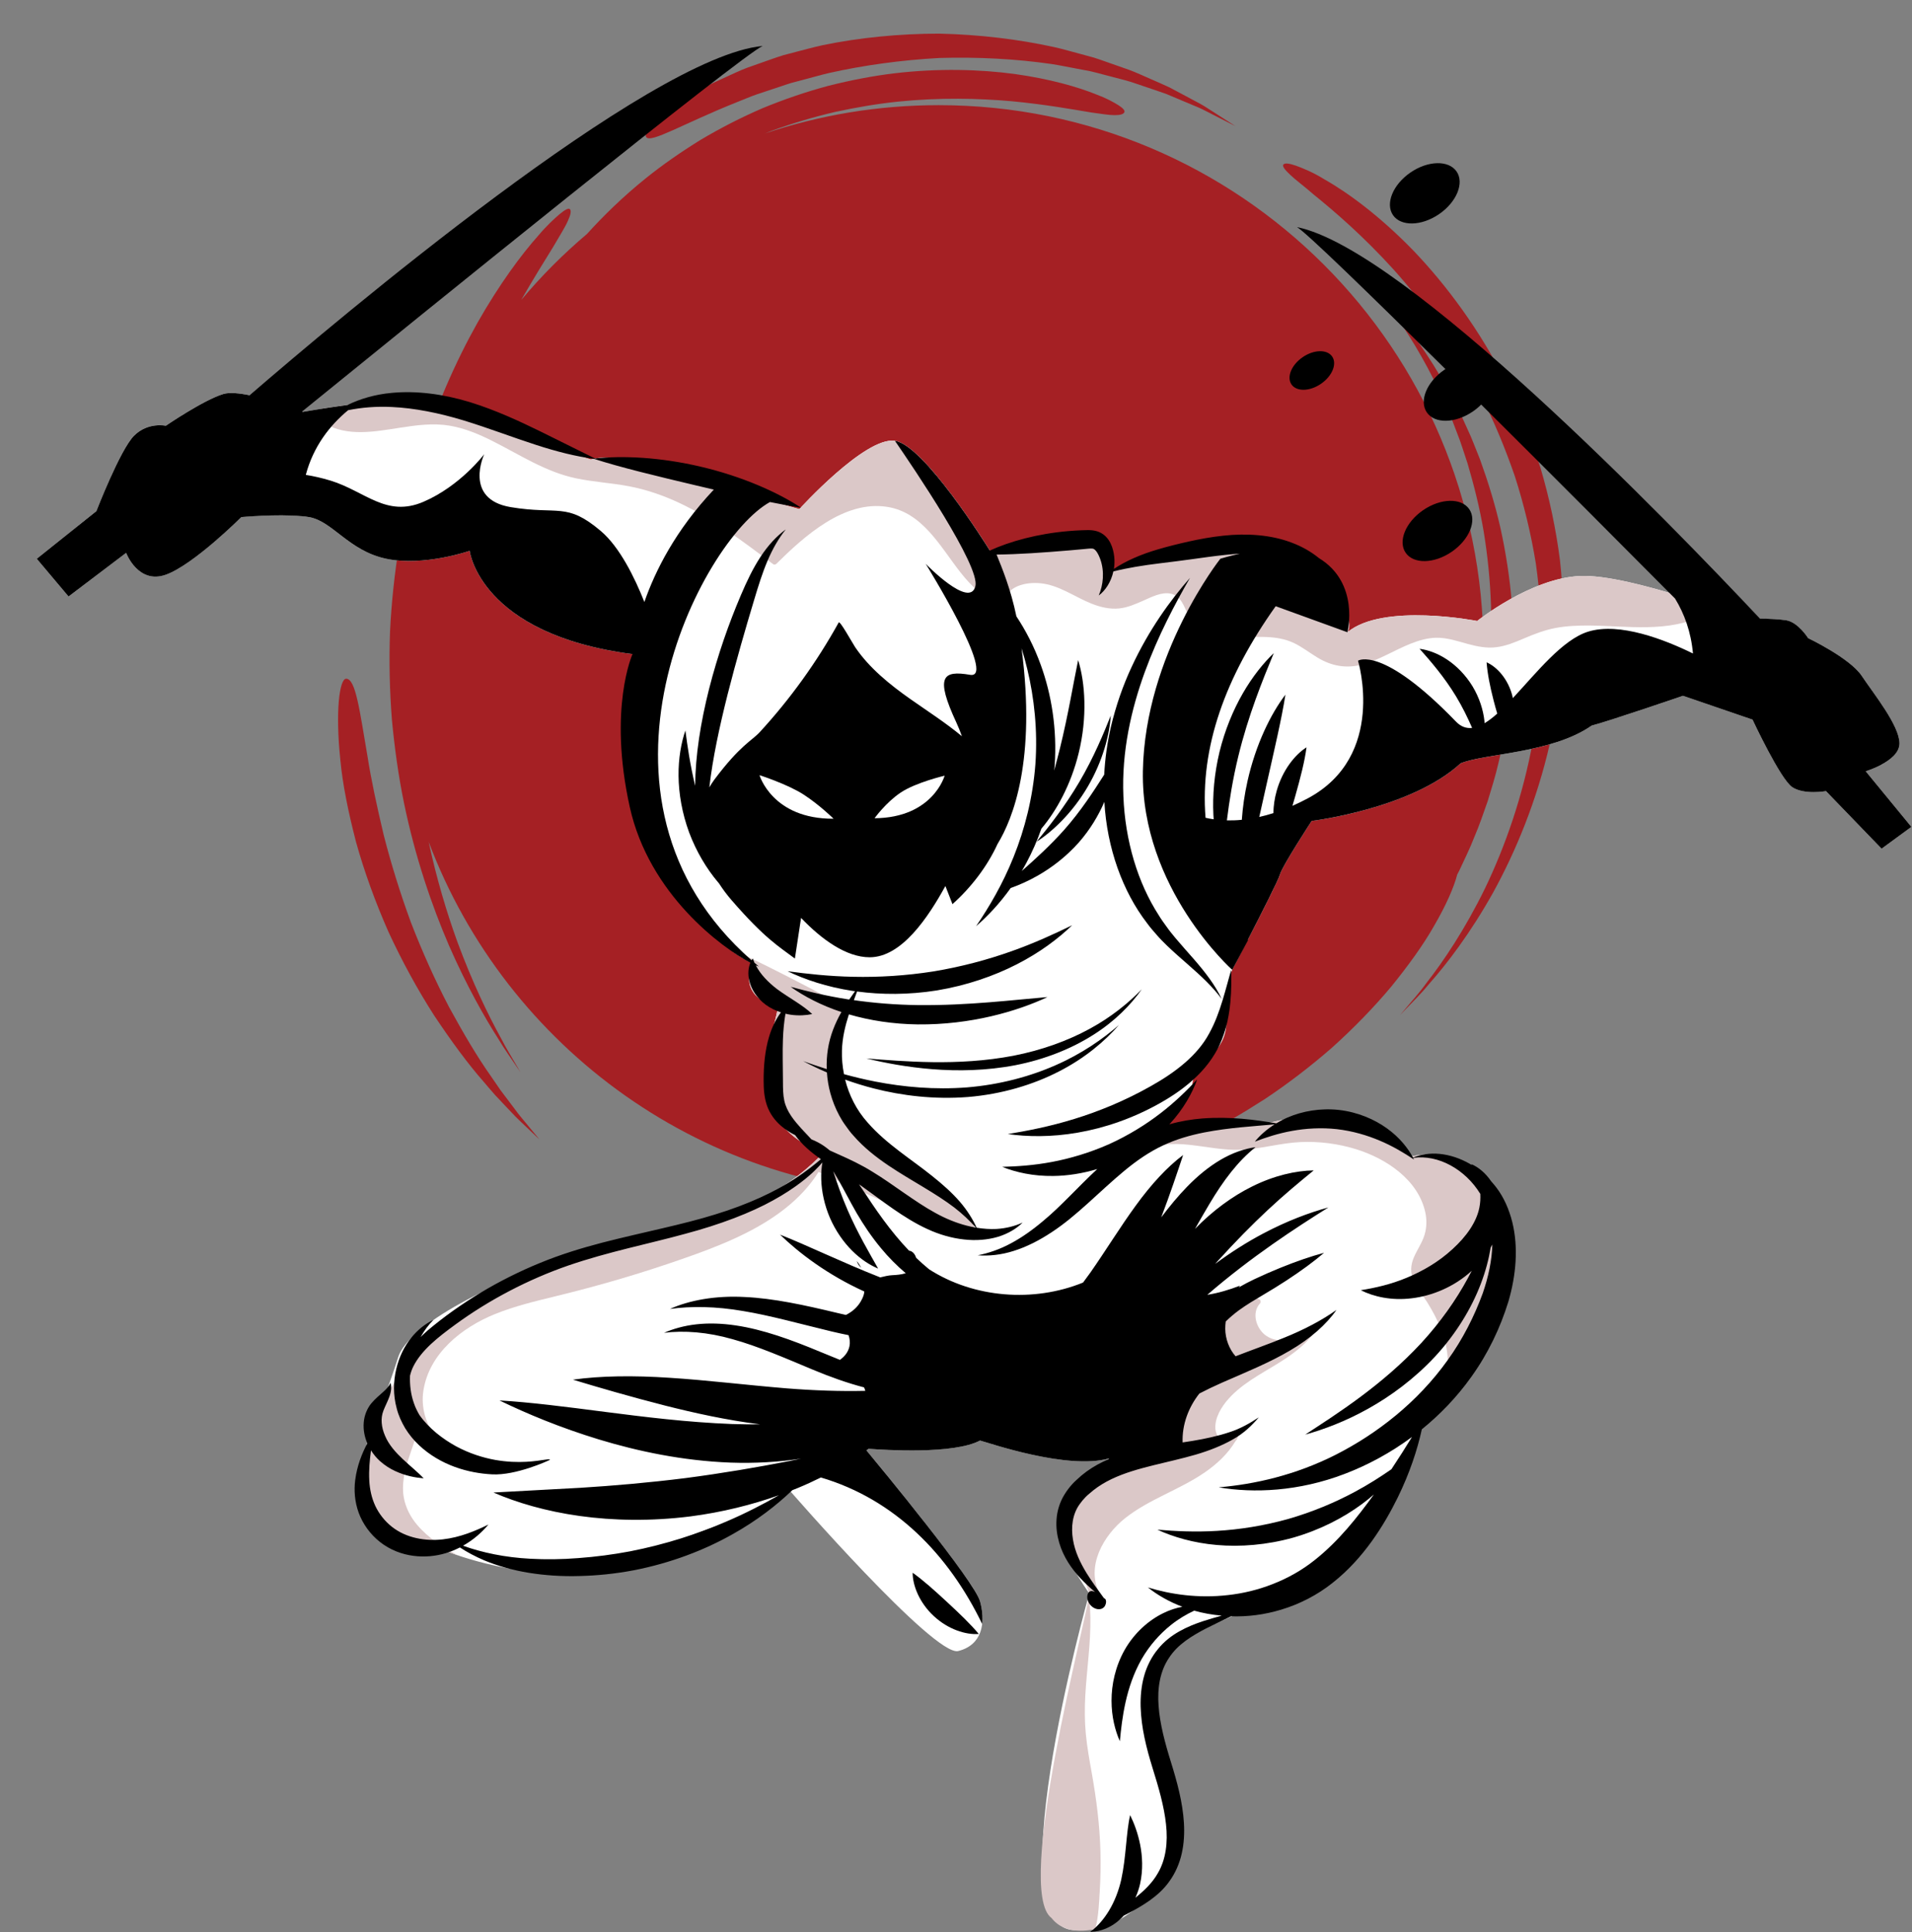
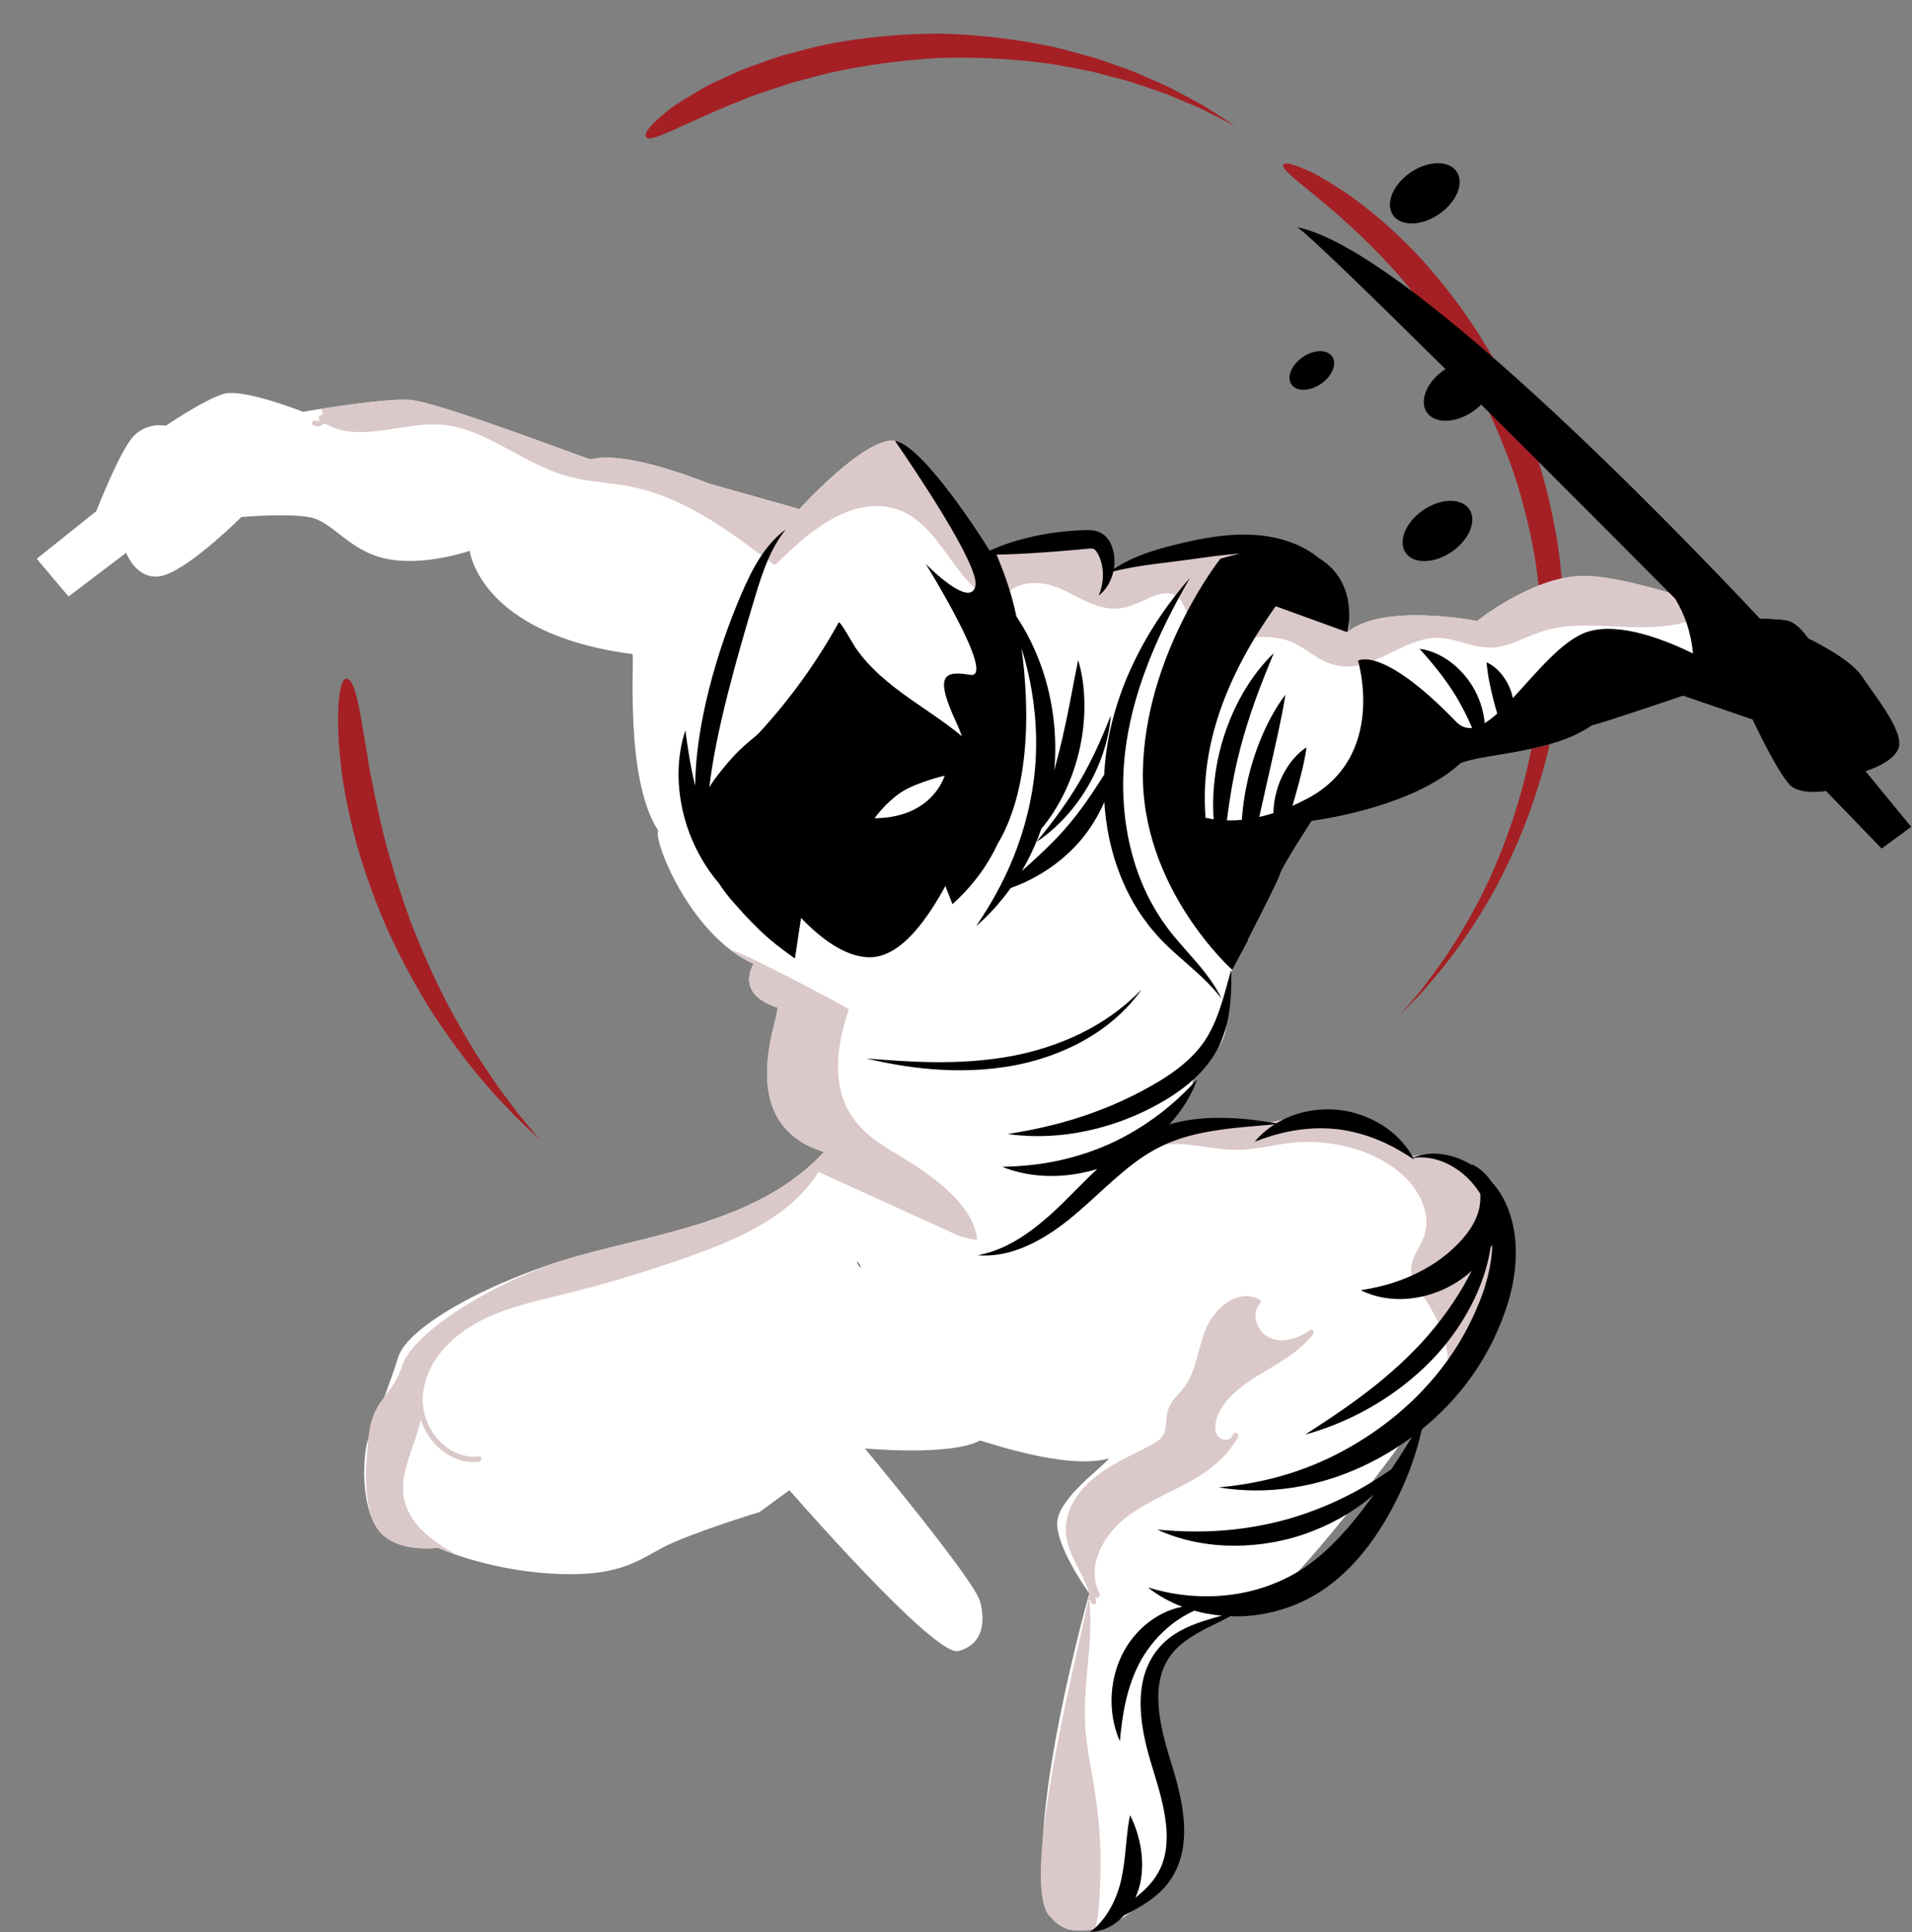
<svg xmlns="http://www.w3.org/2000/svg" width="480" height="485" viewBox="0 0 480 485" fill="none">
  <rect x="0" y="0" width="480" height="485" fill="#808080" stroke="none" />
  <g clip-path="url(#clip0_101_8229)">
    <path d="M391.615 140.565C390.601 132.703 388.95 124.924 386.726 117.428 384.353 109.985 381.53 102.808 378.194 96.145 371.507 82.824 363.103 71.555 354.878 62.963 346.586 54.403 338.554 48.459 332.535 45.051 329.602 43.229 327.043 42.212 325.287 41.572 323.511 40.961 322.437 40.873 322.143 41.369 321.918 41.751 322.531 42.601 323.865 43.851 325.179 45.131 327.311 46.66 329.826 48.868 335.007 53.048 342.217 59.245 349.841 67.645 357.397 76.084 365.307 86.796 371.806 99.388 375.045 105.688 377.846 112.46 380.277 119.491 382.557 126.572 384.341 133.928 385.558 141.397 386.619 148.887 387.111 156.463 387.035 163.94 386.802 171.411 386.126 178.764 384.867 185.804 382.337 199.877 377.809 212.604 372.829 222.965 367.777 233.309 362.358 241.329 358.202 246.628 356.23 249.371 354.406 251.301 353.263 252.704 352.091 254.085 351.469 254.821 351.469 254.821S352.139 254.127 353.395 252.824C354.626 251.497 356.579 249.673 358.722 247.048 363.219 241.983 369.159 234.236 374.866 224.015 380.497 213.779 385.81 201.021 389.085 186.644 390.711 179.455 391.747 171.883 392.298 164.132 392.691 156.372 392.474 148.449 391.615 140.565z" fill="#a52024" />
    <path d="M130.074 279.538C129.436 278.693 128.75 277.779 128.015 276.801 127.28 275.829 126.499 274.793 125.676 273.702 124.902 272.575 124.088 271.393 123.239 270.157c-3.459-4.887-6.995-10.912-10.547-17.43C109.248 246.135 106.01 238.921 103.167 231.577 100.448 224.179 98.131 216.675 96.311 209.55 94.619 202.398 93.171 195.694 92.263 189.879 90.274 178.289 89.302 170.381 86.904 170.385 85.228 170.369 84.148 178.569 85.446 190.802 86.011 196.921 87.455 203.959 89.383 211.381 91.439 218.774 94.228 226.478 97.531 233.943 100.954 241.355 104.879 248.51 108.996 254.923 113.223 261.266 117.415 267.001 121.427 271.563 122.416 272.713 123.342 273.831 124.263 274.861 125.211 275.865 126.11 276.817 126.955 277.713 127.8 278.605 128.592 279.439 129.324 280.211 130.064 280.973 130.792 281.627 131.426 282.242 133.979 284.666 135.439 286.053 135.439 286.053S134.158 284.499 131.915 281.787C131.36 281.105 130.718 280.377 130.074 279.538z" fill="#a52024" />
    <path d="M184.856 25.705C186.526 25.07 188.218 24.29 190.04 23.674 191.868 23.066 193.756 22.441 195.699 21.795 196.671 21.481 197.64 21.11 198.65 20.823 199.664 20.555 200.692 20.285 201.731 20.01 203.812 19.475 205.916 18.841 208.091 18.337 216.814 16.377 226.284 15.073 235.847 14.554 245.414 14.273 255.016 14.777 263.951 16.069 266.18 16.406 268.347 16.885 270.487 17.269 271.555 17.47 272.614 17.67 273.659 17.867 274.699 18.085 275.704 18.39 276.71 18.641 278.718 19.166 280.67 19.677 282.559 20.17c1.887.511 3.645 1.201 5.375 1.756C289.647 22.518 291.314 23.039 292.864 23.619 294.39 24.262 295.838 24.871 297.2 25.445 298.564 26.017 299.843 26.554 301.024 27.05 302.196 27.567 303.219 28.15 304.174 28.621 307.972 30.555 310.144 31.661 310.144 31.661S308.088 30.341 304.495 28.033C303.584 27.47 302.607 26.785 301.483 26.153 300.343 25.543 299.111 24.885 297.795 24.179 296.472 23.477 295.066 22.727 293.583 21.938 292.07 21.21 290.438 20.537 288.75 19.785 287.05 19.069 285.311 18.214 283.439 17.531 281.554 16.869 279.607 16.185 277.607 15.482 276.6 15.142 275.592 14.749 274.547 14.442 273.495 14.157 272.43 13.867 271.352 13.575 269.192 13.011 266.995 12.355 264.728 11.842 255.642 9.841 245.724 8.661 235.734 8.442 225.75 8.457 215.746 9.437 206.534 11.343 204.236 11.834 202.011 12.471 199.819 13.025 198.723 13.314 197.642 13.601 196.572 13.883 195.51 14.189 194.488 14.583 193.466 14.925 191.434 15.645 189.456 16.343 187.544 17.019 185.644 17.727 183.886 18.615 182.166 19.374 180.462 20.17 178.815 20.898 177.296 21.687 175.806 22.541 174.402 23.363 173.095 24.153 171.787 24.941 170.576 25.695 169.471 26.41 168.378 27.149 167.446 27.95 166.592 28.641 163.206 31.463 161.599 33.469 162.242 34.421 163.34 36.039 171.591 31.009 184.856 25.705z" fill="#a52024" />
-     <path d="M365.83 219.531C365.993 219.222 366.15 218.917 366.317 218.606 367.596 215.842 368.992 213.058 370.133 210.106 371.388 207.201 372.406 204.147 373.492 201.081 374.432 197.965 375.426 194.826 376.169 191.589 377.724 185.142 378.928 178.49 379.438 171.771 379.988 165.059 380.017 158.315 379.565 151.723 379.04 145.131 378.037 138.706 376.69 132.583 375.313 126.462 373.481 120.683 371.538 115.297 370.446 112.647 369.517 110.022 368.346 107.594 367.789 106.37 367.241 105.167 366.702 103.987 366.11 102.833 365.53 101.699 364.962 100.589 360.38 91.727 355.557 84.947 351.977 80.41 350.233 78.103 348.705 76.417 347.696 75.243 346.684 74.075 346.144 73.453 346.144 73.453S346.636 74.115 347.558 75.358C348.476 76.602 349.869 78.389 351.438 80.806 354.669 85.563 358.966 92.605 362.9 101.59 363.386 102.713 363.885 103.859 364.392 105.027 364.846 106.217 365.308 107.429 365.778 108.662 366.774 111.102 367.525 113.727 368.434 116.369 370.013 121.734 371.468 127.442 372.474 133.434 373.457 139.426 374.101 145.663 374.306 152.005 374.437 158.35 374.126 164.782 373.357 171.154 372.737 176.558 371.646 181.886 370.333 187.086 371.702 179.319 372.42 171.327 372.42 163.167c0-75.536-61.232-136.769-136.767-136.769-15.249.0-29.915 2.499-43.613 7.105C192.589 33.285 193.136 33.058 193.689 32.847c5.249-1.901 10.597-3.487 15.935-4.741 5.357-1.161 10.676-2.063 15.862-2.599C235.864 24.449 245.629 24.674 253.944 25.41 262.262 26.194 269.15 27.435 274.032 28.247 276.498 28.575 278.426 28.918 279.836 28.906 281.238 28.915 282.088 28.67 282.285 28.13 282.436 27.714 281.888 27.118 280.709 26.366 279.525 25.634 277.742 24.642 275.34 23.753 270.589 21.818 263.488 19.797 254.749 18.579c-8.732-1.172-19.104-1.476-30.061-.191-5.479.648-11.08 1.736-16.691 3.145C202.408 23.035 196.836 24.927 191.412 27.173 186.022 29.503 180.801 32.181 175.853 35.127 170.956 38.155 166.302 41.385 162.048 44.813 156.486 49.303 151.593 54.051 147.373 58.715c-5.964 5.045-11.491 10.592-16.515 16.576C133.932 69.934 136.741 65.427 138.922 61.902 140.508 59.169 141.848 57.075 142.557 55.47 143.285 53.881 143.473 52.85 143.036 52.478 142.697 52.191 141.826 52.646 140.481 53.763 139.157 54.895 137.265 56.618 135.186 59.083 130.882 63.897 125.358 71.353 119.877 81.005c-5.432 9.667-10.76 21.56-14.753 34.853C103.133 122.506 101.528 129.502 100.242 136.667 99.058 143.851 98.274 151.211 97.913 158.591 97.651 165.978 97.816 173.363 98.382 180.597 99.054 187.822 100.046 194.89 101.437 201.643 104.229 215.149 108.394 227.354 112.746 237.423 117.15 247.485 121.681 255.438 125.112 260.811 126.749 263.549 128.238 265.57 129.178 266.994 130.138 268.403 130.65 269.155 130.65 269.155S130.192 268.37 129.329 266.895C128.486 265.411 127.141 263.303 125.689 260.473 122.625 254.909 118.633 246.734 114.87 236.562 112.154 229.111 109.601 220.569 107.61 211.313c19.479 51.778 69.455 88.621 128.043 88.621C257.11 299.934 277.41 294.983 295.481 286.175 295.056 286.43 294.636 286.679 294.232 286.921 292.382 288.042 290.756 289.001 289.377 289.713 286.641 291.197 285.078 292.047 285.078 292.047S286.748 291.417 289.665 290.315C291.14 289.786 292.886 289.046 294.878 288.159 295.878 287.722 296.944 287.255 298.066 286.763 299.166 286.225 300.322 285.657 301.529 285.065 306.393 282.739 311.834 279.559 317.533 275.898 323.173 272.151 328.942 267.754 334.414 262.977 339.812 258.121 344.897 252.897 349.278 247.659 353.576 242.358 357.329 237.179 360.021 232.421 363.062 227.194 365.02 222.686 365.83 219.531z" fill="#a52024" />
-     <path d="M468.382 193.611S476.857 191.119 476.857 186.632C476.857 182.144 470.376 174.168 467.385 169.682 464.394 165.195 453.925 160.21 453.925 160.21S451.432 156.222 448.441 155.723C445.45 155.224 437.972 155.224 437.972 155.224s-28.748-11.134-41.212-10.636C384.297 145.087 370.836 155.888 370.836 155.888S347.24 151.236 338.265 158.714C340.757 155.224 332.781 139.271 322.81 137.775 312.84 136.28 279.438 143.259 279.438 143.259S280.933 136.779 272.46 135.782C263.984 134.784 248.529 138.274 248.529 138.274s-16.447-26.634-23.924-27.63c-7.477-.997-23.935 17.162-23.935 17.162l-22.932-6.483S157.298 112.85 148.324 115.342C146.329 114.843 109.937 100.884 102.958 100.386 95.977 99.887 76.036 103.376 76.036 103.376s-14.956-5.981-19.941-4.486C51.11 100.386 41.637 106.866 41.637 106.866S37.15 105.868 33.661 109.36c-3.489 3.49-9.473 18.944-9.473 18.944L9.233 140.268 17.209 149.74l14.459-10.968S34.658 146.75 41.637 144.256c6.98-2.493 18.944-14.457 18.944-14.457S71.549 128.803 77.532 129.799C83.514 130.796 87.502 138.274 96.974 140.268 106.448 142.262 117.913 138.274 117.913 138.274S120.406 159.212 158.793 164.198C159.292 166.192 156.8 195.606 165.274 208.567 163.778 210.063 172.752 234.491 189.204 241.97c0 0-4.986 7.477 5.982 10.966C195.685 255.43 183.813 282.087 206.869 289.183c-15.961 17.143-40.2 20.1-61.483 26.012-21.282 5.911-42.926 17.507-45.42 25.484C97.473 348.655 93.984 357.131 92.488 361.119 90.993 365.107 90.494 378.068 94.981 384.051 99.466 390.032 109.937 388.538 109.937 388.538S121.902 394.022 138.354 395.019C154.804 396.016 159.79 392.028 166.272 388.538 172.752 385.048 190.698 379.564 190.698 379.564L198.177 374.08s36.393 41.878 42.376 40.382C246.534 412.967 247.532 407.482 246.036 401.998c-1.495-5.483-28.914-38.387-28.914-38.387s21.436 1.995 28.914-1.993C248.03 362.115 267.972 369.095 278.441 366.103 276.448 368.596 266.476 375.576 265.478 381.559 264.482 387.54 273.456 400.004 273.456 400.004S248 490 271.961 484.256C278.441 485.751 290.905 476.28 293.896 467.806 295.817 462.362 293.009 446.022 290.753 435.026 289.301 427.947 290.053 420.604 292.898 413.963c0 0 14.367-8.149 23.056-10.705C321.808 401.535 327.106 399.05 331.958 395.891 334.81 393.079 340.716 387.055 344.745 381.559 350.23 374.08 355.216 359.124 355.216 359.124S372.664 336.691 374.658 325.224C376.652 313.758 376.153 299.799 369.673 293.816 363.192 287.834 354.218 290.327 354.218 290.327S344.745 280.855 336.769 279.858C328.793 278.862 316.828 282.351 316.828 282.351L289.908 284.843S298.881 276.866 299.38 271.88C299.878 266.896 308.354 264.403 307.854 255.927 307.356 247.454 309.35 243.466 309.35 243.466s11.466-21.938 11.964-23.931C321.813 217.54 329.292 206.075 329.292 206.075S354.218 203.083 366.682 191.618C372.664 189.124 389.614 189.124 399.584 182.144 403.573 181.147 422.518 174.667 422.518 174.667L439.966 180.648S446.945 195.606 449.937 197.599C452.928 199.594 458.41 198.596 458.41 198.596l13.96 14.458L479.849 207.571l-11.467-13.96z" fill="#fff" />
+     <path d="M468.382 193.611S476.857 191.119 476.857 186.632C476.857 182.144 470.376 174.168 467.385 169.682 464.394 165.195 453.925 160.21 453.925 160.21S451.432 156.222 448.441 155.723C445.45 155.224 437.972 155.224 437.972 155.224s-28.748-11.134-41.212-10.636C384.297 145.087 370.836 155.888 370.836 155.888S347.24 151.236 338.265 158.714C340.757 155.224 332.781 139.271 322.81 137.775 312.84 136.28 279.438 143.259 279.438 143.259S280.933 136.779 272.46 135.782C263.984 134.784 248.529 138.274 248.529 138.274s-16.447-26.634-23.924-27.63c-7.477-.997-23.935 17.162-23.935 17.162l-22.932-6.483S157.298 112.85 148.324 115.342C146.329 114.843 109.937 100.884 102.958 100.386 95.977 99.887 76.036 103.376 76.036 103.376s-14.956-5.981-19.941-4.486C51.11 100.386 41.637 106.866 41.637 106.866S37.15 105.868 33.661 109.36c-3.489 3.49-9.473 18.944-9.473 18.944L9.233 140.268 17.209 149.74l14.459-10.968S34.658 146.75 41.637 144.256c6.98-2.493 18.944-14.457 18.944-14.457S71.549 128.803 77.532 129.799C83.514 130.796 87.502 138.274 96.974 140.268 106.448 142.262 117.913 138.274 117.913 138.274S120.406 159.212 158.793 164.198C159.292 166.192 156.8 195.606 165.274 208.567 163.778 210.063 172.752 234.491 189.204 241.97c0 0-4.986 7.477 5.982 10.966C195.685 255.43 183.813 282.087 206.869 289.183c-15.961 17.143-40.2 20.1-61.483 26.012-21.282 5.911-42.926 17.507-45.42 25.484C97.473 348.655 93.984 357.131 92.488 361.119 90.993 365.107 90.494 378.068 94.981 384.051 99.466 390.032 109.937 388.538 109.937 388.538S121.902 394.022 138.354 395.019C154.804 396.016 159.79 392.028 166.272 388.538 172.752 385.048 190.698 379.564 190.698 379.564L198.177 374.08s36.393 41.878 42.376 40.382C246.534 412.967 247.532 407.482 246.036 401.998c-1.495-5.483-28.914-38.387-28.914-38.387s21.436 1.995 28.914-1.993C248.03 362.115 267.972 369.095 278.441 366.103 276.448 368.596 266.476 375.576 265.478 381.559 264.482 387.54 273.456 400.004 273.456 400.004S248 490 271.961 484.256C278.441 485.751 290.905 476.28 293.896 467.806 295.817 462.362 293.009 446.022 290.753 435.026 289.301 427.947 290.053 420.604 292.898 413.963c0 0 14.367-8.149 23.056-10.705S372.664 336.691 374.658 325.224C376.652 313.758 376.153 299.799 369.673 293.816 363.192 287.834 354.218 290.327 354.218 290.327S344.745 280.855 336.769 279.858C328.793 278.862 316.828 282.351 316.828 282.351L289.908 284.843S298.881 276.866 299.38 271.88C299.878 266.896 308.354 264.403 307.854 255.927 307.356 247.454 309.35 243.466 309.35 243.466s11.466-21.938 11.964-23.931C321.813 217.54 329.292 206.075 329.292 206.075S354.218 203.083 366.682 191.618C372.664 189.124 389.614 189.124 399.584 182.144 403.573 181.147 422.518 174.667 422.518 174.667L439.966 180.648S446.945 195.606 449.937 197.599C452.928 199.594 458.41 198.596 458.41 198.596l13.96 14.458L479.849 207.571l-11.467-13.96z" fill="#fff" />
    <path d="M354.218 290.327S344.746 280.855 336.769 279.856C328.793 278.86 316.827 282.351 316.827 282.351L289.907 284.843S290.696 284.139 291.806 283.035C290.146 283.74 288.543 284.592 287.046 285.696 285.871 286.564 284.78 287.526 283.772 288.582 283.18 289.203 284.121 290.147 284.714 289.526 285.037 289.187 285.385 288.876 285.726 288.558 285.437 289.098 286.008 289.887 286.613 289.466 290.165 286.991 294.469 286.95 298.619 287.39 302.891 287.842 307.142 288.796 311.461 288.631 316.503 288.436 321.386 286.936 326.427 286.7 331.154 286.48 335.902 287.086 340.424 288.482 347.949 290.806 356.058 296.147 357.826 304.379 358.222 306.224 358.174 308.144 357.634 309.956 357.023 311.998 355.745 313.736 354.926 315.688 354.154 317.532 354.003 319.42 354.797 321.29 355.666 323.34 357.179 325.11 358.349 326.996 360.995 331.267 363.217 336.058 363.445 341.155 363.647 345.719 362.29 350.427 358.91 353.63 358.671 353.855 358.658 354.126 358.767 354.344 363.978 347.119 373.238 333.392 374.658 325.224 376.651 313.758 376.153 299.799 369.673 293.816 363.191 287.834 354.218 290.327 354.218 290.327z" fill="#dbc8c8" />
    <path d="M225.356 289.846C217.407 285.082 204.8 277.949 213.076 253.416 213.2 253.05 183.834 237.633 183.791 238.738 185.494 239.998 187.296 241.101 189.204 241.969c0 0-4.986 7.477 5.982 10.967C195.684 255.429 183.814 282.088 206.87 289.182c-15.963 17.143-40.202 20.1-61.484 26.012-21.282 5.911-41.846 19.514-44.338 27.49C98.553 350.66 93.362 350.961 92.488 361.118 92.123 365.362 90.495 378.068 94.981 384.05c4.485 5.983 14.957 4.488 14.957 4.488S111.747 389.362 114.902 390.429C111.156 388.402 107.506 386.069 104.748 382.825 103.068 380.85 101.846 378.516 101.379 375.953 100.794 372.753 101.519 369.505 102.479 366.454c1.056-3.36 2.407-6.63 3.148-10.081C106.064 357.71 106.666 359.005 107.46 360.22 109.664 363.596 113.148 366.329 117.216 366.908 118.226 367.05 119.228 367.064 120.242 366.941 121.083 366.838 121.094 365.504 120.242 365.608 116.075 366.112 112.244 364.077 109.622 360.924 106.882 357.628 105.631 353.292 106.298 349.053 107.772 339.689 115.998 333.212 124.292 329.86 129.132 327.904 134.223 326.68 139.282 325.445 144.718 324.12 150.123 322.692 155.49 321.112 160.91 319.517 166.29 317.785 171.623 315.918 175.932 314.41 180.216 312.82 184.371 310.922 192.219 307.336 199.842 302.505 204.796 295.272 205.039 294.918 205.268 294.554 205.495 294.192 205.923 294.388 206.351 294.588 206.78 294.782 210.239 296.358 213.699 297.93 217.159 299.505 224.928 303.042 232.699 306.58 240.47 310.116 240.876 310.301 245.355 311.61 245.296 311.056 244.327 301.874 232.722 294.262 225.356 289.846z" fill="#dbc8c8" />
    <path d="M396.76 144.589c-12.464.498-25.924 11.3-25.924 11.3S347.239 151.235 338.265 158.714C340.757 155.225 332.781 139.271 322.811 137.775 312.84 136.281 279.439 143.259 279.439 143.259S280.933 136.779 272.459 135.782C263.984 134.783 248.529 138.274 248.529 138.274s-16.446-26.633-23.924-27.629C217.127 109.647 200.671 127.805 200.671 127.805L177.737 121.323S157.297 112.849 148.324 115.341C146.329 114.842 109.937 100.885 102.957 100.386 98.096 100.038 86.952 101.625 80.632 102.621 80.688 102.737 80.76 102.845 80.804 102.969 80.904 103.247 80.96 103.777 80.911 104.299 80.232 103.809 79.58 104.95 80.252 105.457 80.301 105.495 80.355 105.525 80.404 105.561 80.161 105.771 79.821 105.835 79.349 105.629 78.571 105.287 77.892 106.437 78.677 106.781 79.719 107.235 80.729 106.999 81.457 106.27 87.143 109.703 94.148 108.342 100.437 107.369 104.557 106.73 108.753 106.158 112.904 106.862 116.664 107.501 120.209 108.987 123.599 110.689 130.479 114.141 136.973 118.478 144.62 120.075 148.992 120.99 153.469 121.229 157.857 122.061 162.209 122.883 166.421 124.327 170.431 126.202c8.566 4.005 16.172 9.744 23.672 15.432C194.335 141.81 194.719 141.721 194.909 141.53c7.035-6.963 17-15.964 27.775-14.299C231.653 128.618 236.06 137.271 241.153 143.727 243.856 147.153 246.989 150.181 251.147 151.717 251.469 151.837 251.899 151.582 251.967 151.251 252.833 147.077 257.48 146.069 261.165 146.414 265.877 146.854 269.787 149.863 274.089 151.559 276.303 152.43 278.683 153.003 281.073 152.727 283.175 152.485 285.113 151.618 287.031 150.777 289.065 149.883 291.561 148.561 293.865 149.018 296.581 149.559 297.261 152.375 298.361 154.494 302.112 161.722 311.533 159.577 318.165 159.922 320.416 160.041 322.632 160.398 324.691 161.354 326.839 162.35 328.712 163.838 330.728 165.061 334.26 167.207 337.987 167.891 342.005 166.811 346.255 165.669 350.004 163.23 354.065 161.614 356.157 160.781 358.361 160.125 360.628 160.097 363.329 160.061 365.908 160.95 368.481 161.653 370.84 162.297 373.233 162.778 375.685 162.467 378.075 162.166 380.308 161.241 382.507 160.303 385.148 159.175 387.755 158.151 390.593 157.629 393.369 157.119 396.203 157.005 399.02 157.029 408.597 157.115 418.791 158.897 427.737 154.429 428.809 153.894 429.792 153.27 430.696 152.578 421.333 149.319 405.261 144.249 396.76 144.589z" fill="#dbc8c8" />
    <path d="M328.815 333.899C325.825 336.115 321.236 337.627 317.861 335.309 315.408 333.625 314.113 329.635 316.291 327.237 316.565 326.935 316.555 326.397 316.156 326.191 310.436 323.212 304.6 328.849 302.608 333.853 301.323 337.084 300.748 340.539 299.572 343.807 299.003 345.393 298.268 346.935 297.256 348.291 296.264 349.62 295.008 350.732 294.095 352.124 293.143 353.573 292.899 355.149 292.789 356.848 292.669 358.752 292.447 360.448 290.789 361.636 289.355 362.664 287.687 363.425 286.119 364.223 284.467 365.064 282.803 365.883 281.171 366.761 275.296 369.92 269.209 374.497 267.821 381.449 267.1 385.06 268.121 388.456 269.685 391.695 271.052 394.523 272.783 397.297 273.531 400.368 273.495 400.368 273.457 400.363 273.421 400.361 272.875 406.132 254.5 474.625 264 481.5 267.5 486 273.863 484.443 274.94 484.264 275.001 484.064 275.061 483.864 275.109 483.664 275.805 480.745 275.917 477.611 276.096 474.625 276.292 471.329 276.347 468.027 276.259 464.725 276.084 458.163 275.255 451.689 274.107 445.233 273.524 441.96 272.927 438.684 272.6 435.372 272.279 432.127 272.277 428.871 272.459 425.616 272.825 419.069 273.84 412.553 273.737 405.984 273.716 404.544 273.625 403.107 273.48 401.673 273.496 401.676 273.509 401.675 273.525 401.677 273.617 401.695 273.699 401.688 273.779 401.673 273.799 401.817 273.833 401.959 273.848 402.104 273.936 402.949 275.271 402.959 275.181 402.104 275.136 401.672 275.067 401.248 274.984 400.827 275.425 401.421 276.44 400.791 276.064 400.067 272.512 393.212 277.048 385.388 282.471 381.097 288.555 376.285 296.161 373.976 302.511 369.579 305.52 367.495 308.243 364.964 310.127 361.819 310.463 361.48 310.717 361.053 310.827 360.536 310.976 359.833 309.969 359.315 309.608 360.021 309.443 360.347 309.261 360.655 309.081 360.964 308.541 361.445 307.66 361.529 306.939 361.321 305.367 360.872 304.979 359.091 305.125 357.649 305.407 354.881 307.253 352.291 309.153 350.364 313.043 346.421 318.217 344.071 322.768 341.02 325.313 339.313 327.735 337.38 329.621 334.945 330.036 334.412 329.484 333.401 328.815 333.899z" fill="#dbc8c8" />
    <path d="M361.269 53.757C365.678 50.735 367.649 45.947 365.672 43.059 363.693 40.171 358.516 40.279 354.106 43.298 349.696 46.319 347.725 51.109 349.702 53.997 351.681 56.885 356.858 56.777 361.269 53.757z" fill="#000" />
    <path d="M364.446 138.517C368.857 135.497 370.827 130.708 368.85 127.82 366.871 124.933 361.694 125.04 357.283 128.06 352.874 131.08 350.903 135.87 352.881 138.757 354.859 141.645 360.037 141.538 364.446 138.517z" fill="#000" />
    <path d="M331.622 96.35C334.443 94.418 335.706 91.353 334.439 89.505 333.174 87.657 329.861 87.726 327.038 89.658 324.217 91.593 322.955 94.656 324.221 96.504 325.486 98.352 328.801 98.284 331.622 96.35z" fill="#000" />
    <path d="M216.204 318.274C215.895 317.667 215.535 317.086 215.083 316.574 215.313 317.268 215.716 317.812 216.204 318.274z" fill="#000" />
-     <path d="M150.816 133.288C142.176 125.977 140.18 129.3 128.216 127.307 116.251 125.312 121.568 114.012 121.568 114.012S115.587 121.988 106.281 125.977C96.975 129.965 91.657 123.317 83.016 120.659 80.813 119.983 78.701 119.521 76.771 119.209 78.668 112.065 82.777 106.801 87.399 102.968 90.727 102.303 94.425 101.968 98.401 102.172 104.041 102.432 110.183 103.651 116.493 105.568 122.825 107.521 128.832 109.832 134.447 111.641 139.787 113.389 144.772 114.624 149.039 115.161c6.596 2.138 15.736 4.34 25.842 6.73C176.345 122.236 177.784 122.573 179.205 122.905 169.551 133.132 164.455 143.384 161.767 151.117 159.357 145.039 155.597 137.333 150.816 133.288zM275.369 403.909C276.269 404.113 277.089 403.751 277.435 403.053 277.773 402.367 277.677 401.887 277.603 401.624 277.524 401.388 277.353 401.28 277.112 401.151 275.725 399.232 274.196 397.184 272.789 394.912 271.229 392.373 269.856 389.547 269.36 386.463 268.845 383.384 269.219 380.153 271.009 377.643 271.455 376.996 271.979 376.372 272.567 375.772 273.149 375.169 273.869 374.661 274.509 374.085 275.872 373.012 277.4 372.084 279.059 371.292 282.379 369.705 286.011 368.712 289.595 367.82 293.185 366.935 296.755 366.147 300.132 365.171 303.512 364.18 306.692 362.937 309.437 361.377 312.219 359.855 314.363 357.768 316.009 355.803 313.832 357.237 311.441 358.641 308.597 359.543 305.781 360.481 302.684 361.163 299.344 361.716 298.54 361.845 297.721 361.971 296.892 362.095 296.721 357.675 298.343 353.297 301.101 349.813 302.9 348.879 304.769 347.983 306.705 347.124 312.724 344.492 318.717 342.059 323.819 339.039 328.941 336.072 333.033 332.42 335.512 328.835 331.951 331.371 327.491 333.757 322.24 335.865 318.552 337.381 314.464 338.808 310.188 340.467 308.553 338.633 307.621 336.075 307.593 333.581 307.587 332.957 307.639 332.34 307.716 331.727 308.756 330.723 309.867 329.764 311.071 328.888 312.972 327.503 315.027 326.291 317.064 325.083 319.113 323.876 321.103 322.655 322.945 321.451 326.643 319.04 329.848 316.676 332.399 314.497 329.156 315.355 325.388 316.645 321.3 318.313 319.253 319.149 317.144 320.065 314.948 321.099 313.664 321.709 312.341 322.389 311.017 323.161 311.1 323.027 311.177 322.887 311.26 322.752 308.627 323.769 305.873 324.599 303.085 325.04 314.144 315.481 325.259 308.264 333.484 303.107 328.684 304.405 323.029 306.52 317.089 309.669 313.143 311.757 309.073 314.311 305.056 317.289 305.305 317.011 305.553 316.733 305.803 316.455 310.068 311.761 314.256 307.484 318.307 303.715 322.348 299.935 326.275 296.687 329.801 293.807 325.272 293.869 319.804 295.116 314.317 297.856 309.352 300.311 304.408 303.949 300.007 308.481 301.233 306.319 302.424 304.225 303.597 302.272 307.121 296.332 310.805 291.459 315.193 287.981 312.443 288.351 309.404 289.395 306.457 291.124 303.511 292.847 300.648 295.193 298.011 297.913 295.712 300.268 293.584 302.865 291.516 305.605 293.731 299.808 295.476 294.569 297.015 289.953 293.017 292.921 288.939 297.387 285.14 302.628 281.309 307.86 277.699 313.785 273.715 319.484 273.116 320.329 272.509 321.151 271.897 321.963 259.508 327.003 244.508 325.867 233.253 318.639 232.148 317.731 231.057 316.768 229.988 315.741 229.711 314.804 229.039 314.032 228.212 313.96 227.079 312.776 225.969 311.531 224.891 310.225 222.701 307.588 220.728 304.851 218.889 302.141 217.807 300.523 216.74 298.888 215.648 297.296 215.911 297.48 216.173 297.655 216.435 297.845 218.912 299.597 221.46 301.548 224.216 303.463 226.977 305.371 229.821 307.161 232.809 308.527 235.811 309.924 238.941 310.808 241.963 311.139 244.98 311.493 247.927 311.245 250.489 310.493 253.056 309.719 255.207 308.419 256.733 306.901 254.773 307.807 252.525 308.367 250.131 308.508 248.541 308.585 246.881 308.473 245.191 308.197 244.2 306.055 242.811 303.809 240.961 301.663 238.993 299.395 236.581 297.251 233.964 295.172 228.767 290.993 222.539 287.189 217.879 281.865 214.991 278.667 213.132 274.881 212.165 271.019 214.433 271.833 216.844 272.592 219.399 273.244 226.423 275.044 234.523 276.045 242.999 275.383 251.469 274.684 259.349 272.313 265.835 268.972 272.347 265.649 277.395 261.352 280.9 257.312 276.857 260.829 271.567 264.521 265.069 267.373 258.595 270.241 250.969 272.291 242.803 272.967 234.623 273.604 226.768 272.875 219.788 271.515 217.008 270.976 214.371 270.336 211.879 269.651 211.491 267.667 211.305 265.679 211.364 263.752 211.449 260.531 212.193 257.484 213.112 254.64 218.305 256.161 224.205 257.084 230.391 257.16 243.728 257.293 255.372 253.863 262.965 250.297 254.555 250.988 243.08 252.443 230.453 252.313 224.741 252.239 219.337 251.783 214.359 251.071 214.635 250.327 214.903 249.605 215.165 248.897 221.284 249.725 228.125 249.748 235.156 248.635 242.629 247.401 249.513 245.024 255.287 242.06 261.073 239.105 265.732 235.577 269.159 232.263 264.86 234.365 259.741 236.735 253.879 238.808 248.023 240.889 241.436 242.681 234.381 243.849 227.319 244.963 220.504 245.339 214.289 245.207 208.071 245.087 202.467 244.449 197.727 243.809 202.021 245.875 207.555 247.757 213.979 248.737 214.2 248.771 214.432 248.796 214.656 248.828 214.172 249.491 213.683 250.188 213.196 250.911 213.061 250.889 212.916 250.873 212.781 250.852 207.384 250.012 202.575 248.823 198.493 247.724 201.765 250.056 206.091 252.356 211.236 254.056 211.203 254.115 211.169 254.167 211.136 254.225 209.683 256.82 208.379 259.9 207.837 263.407 207.583 265.004 207.487 266.675 207.547 268.375 205.437 267.712 203.456 267.033 201.623 266.373 203.432 267.325 205.427 268.289 207.589 269.217 207.708 270.953 207.991 272.716 208.472 274.471 208.988 276.353 209.724 278.223 210.687 280.015 211.165 280.913 211.709 281.792 212.317 282.612 212.904 283.456 213.513 284.288 214.215 285.04 216.92 288.153 220.049 290.557 223.093 292.611 226.151 294.664 229.156 296.393 231.94 298.081 234.725 299.765 237.305 301.396 239.575 303.128 241.659 304.736 243.44 306.44 244.993 308.167 244.199 308.031 243.4 307.869 242.596 307.651 240.005 306.971 237.389 305.913 234.836 304.495 232.241 303.084 229.661 301.332 226.98 299.48 224.299 297.617 221.647 295.733 218.911 294.075 216.185 292.384 213.344 291.048 210.763 289.903 209.921 289.525 209.107 289.159 208.307 288.796 207.865 288.433 207.424 288.075 206.968 287.757 205.908 287.021 204.805 286.453 203.704 286.011 202.101 284.265 200.169 282.396 198.667 280.217 197.832 278.989 197.192 277.687 196.896 276.308 196.585 274.912 196.559 273.267 196.556 271.388 196.535 267.588 196.428 264.084 196.552 260.912 196.629 258.589 196.855 256.444 197.188 254.469 197.635 254.575 198.079 254.668 198.508 254.729 200.525 255.017 202.336 254.887 203.899 254.563 201.585 252.316 198.028 250.477 195.073 248.291 192.771 246.521 190.923 244.593 189.736 242.327 190.031 242.453 190.296 242.56 190.508 242.627 190.132 242.316 189.776 241.999 189.409 241.685 189.251 241.336 189.107 240.98 188.979 240.612 188.873 240.752 188.777 240.904 188.684 241.064 142.211 200.316 176.112 135.485 193.293 126.029 196.121 126.603 198.751 127.091 201.091 127.441 195.316 123.625 186.412 119.627 175.996 117.172 165.781 114.757 156.221 114.328 149.375 115.096 145.429 113.141 140.844 110.869 135.775 108.356 130.513 105.788 124.592 102.995 117.909 100.931 111.205 98.889 104.4 98.033 98.303 98.631 94.133 99.005 90.385 100.136 87.288 101.648 81.255 102.473 76.035 103.385 76.035 103.385S75.96 103.356 75.832 103.307C104.211 80.251 186.463 13.6 191.468 11.543 162.945 14.149 84.677 80.205 62.673 99.225 60.027 98.681 57.603 98.447 56.092 98.9c-4.984 1.496-14.457 7.976-14.457 7.976S37.148 105.88 33.66 109.371c-3.491 3.489-9.472 18.945-9.472 18.945L9.232 140.268 17.209 149.74l14.457-10.956s2.992 7.976 9.971 5.483c6.98-2.494 18.944-14.458 18.944-14.458S69.547 128.997 75.687 129.58V129.571C76.335 129.632 76.961 129.704 77.532 129.799 83.513 130.796 87.503 138.273 96.975 140.268c9.473 1.993 20.938-1.995 20.938-1.995s2.492 20.939 40.879 25.926C158.792 164.199 152.629 177.813 158.097 202.573 162.945 224.532 181.279 237.959 188.38 241.673 187.856 242.92 187.692 244.559 188.12 246.228 188.655 248.428 190.084 250.613 192.179 252.18 193.432 253.104 194.755 253.713 196.055 254.136 194.825 255.796 193.76 257.905 193.059 260.312 192.048 263.679 191.684 267.521 191.707 271.411 191.716 273.369 191.835 275.523 192.576 277.608 193.32 279.709 194.655 281.392 196.047 282.604 197.235 283.615 198.441 284.363 199.624 284.951 200.405 286.039 201.332 287.103 202.42 288.093 203.521 289.124 204.775 290.076 206.084 290.999 204.683 292.177 202.471 294.023 199.292 296.065 194.655 299.088 187.905 302.316 179.6 304.847 171.312 307.445 161.493 309.297 151.188 311.947 146.045 313.288 140.771 314.899 135.643 317.007 130.512 319.099 125.503 321.604 120.747 324.453 115.992 327.329 111.516 330.473 107.367 333.985 106.759 334.517 106.168 335.073 105.589 335.644 106.511 333.997 107.612 332.533 108.827 331.316 106.872 332.251 104.873 333.769 103.195 335.873 101.505 337.967 100.188 340.649 99.473 343.684 98.763 346.712 98.655 350.139 99.592 353.547 100.007 355.261 100.783 356.929 101.709 358.519 102.665 360.073 103.845 361.511 105.189 362.783 110.636 367.889 117.635 369.808 123.54 370.109 129.525 370.433 137.677 366.677 137.955 366.504 138.225 366.297 137.808 366.281 136.813 366.431 134.847 366.705 130.375 367.553 124.287 366.481 121.267 365.933 117.88 364.885 114.505 363.072 111.209 361.251 107.781 358.701 105.309 355.228 104.744 354.269 104.255 353.281 103.911 352.247 103.112 350.008 102.849 347.641 102.929 345.349 103.124 344.556 103.385 343.771 103.769 343.007 104.777 340.976 106.369 339.105 108.2 337.392 110.029 335.683 112.141 334.096 114.281 332.527 122.844 326.269 132.664 321.148 142.679 317.68 152.711 314.231 162.9 312.235 171.852 309.772 180.833 307.397 188.552 304.408 194.104 301.316 199.683 298.252 203.092 295.259 204.435 293.949 205.284 293.124 205.945 292.407 206.456 291.805 206.236 293.143 206.117 294.583 206.171 296.128 206.268 299.159 206.969 302.507 208.369 305.76 209.788 309.003 211.755 311.803 213.901 313.943 216.048 316.095 218.363 317.583 220.448 318.449 218.224 314.483 215.312 309.576 212.817 303.828 211.328 300.396 210.163 297.065 209.169 294.011 209.597 294.693 210.02 295.393 210.436 296.121 211.929 298.713 213.348 301.557 215.067 304.537 216.8 307.496 218.799 310.479 221.159 313.321 223.069 315.64 225.171 317.751 227.384 319.619 226.304 319.961 225.089 320.064 223.955 320.116 223.04 320.159 222.009 320.413 220.975 320.664 211.167 316.8 202.497 312.536 195.831 309.936 200.567 314.529 207.779 320.04 216.983 324.205 216.944 324.907 216.683 325.656 216.128 326.636 215.271 328.151 213.913 329.333 212.349 330.093 211.567 329.913 210.781 329.732 209.988 329.543 202.033 327.636 194.219 325.916 186.937 325.588 179.669 325.188 173.047 326.397 168.193 328.587 173.484 327.844 179.732 327.928 186.567 329.112 193.412 330.237 200.832 332.332 208.868 334.261 210.257 334.591 211.643 334.888 213.027 335.168 213.332 336.055 213.451 336.996 213.259 337.932 212.967 339.364 212.049 340.553 210.853 341.369 209.235 340.724 207.597 340.052 205.936 339.36 198.743 336.356 191.547 333.721 184.647 332.715 181.211 332.204 177.873 332.103 174.82 332.447 171.765 332.783 169.017 333.569 166.703 334.576 171.741 333.948 177.643 334.385 183.919 336.184 190.215 337.921 196.881 340.831 204.073 343.836 208.356 345.621 212.671 347.175 216.924 348.281 217.047 348.564 217.143 348.853 217.236 349.147 210.948 349.289 204.315 349.064 197.396 348.513 187.184 347.667 177.303 346.448 168.168 345.872 159.043 345.261 150.681 345.365 143.828 346.343 150.46 348.347 158.248 350.616 167.067 352.872 174.281 354.691 182.244 356.472 190.824 357.556 188.488 357.575 186.127 357.553 183.732 357.472 172.508 357.04 161.751 355.692 151.873 354.427 142 353.145 133.001 351.992 125.393 351.556 132.244 354.88 140.629 358.383 150.381 361.356 160.117 364.305 171.303 366.697 183.383 367.161 189.464 367.376 195.433 367.029 201.116 366.168 200.159 366.364 199.189 366.56 198.208 366.76 190.189 368.321 181.409 369.829 172.131 371.043 162.845 372.208 153.969 372.965 145.816 373.477 137.564 373.927 130.136 374.329 123.88 374.669 129.703 377.201 137.075 379.387 145.535 380.559 153.983 381.741 163.507 381.903 173.364 380.66 181.309 379.624 188.8 377.751 195.54 375.349 191.627 377.581 187.235 379.869 182.352 381.952 175.203 385.055 167.025 387.699 158.22 389.423 153.812 390.26 149.465 390.813 145.251 391.125 141.032 391.468 136.96 391.504 133.1 391.292 126.788 390.963 121.088 389.763 116.235 388.029 118.961 386.495 121.077 384.551 122.621 382.704 119.412 384.283 115.515 385.936 111.169 386.428 106.895 386.927 102.019 386.139 98.404 383.285 96.589 381.86 95.156 380.017 94.219 378.033 93.295 376.045 92.823 373.868 92.709 371.691 92.565 369.061 92.813 366.491 93.141 364.089 93.777 365.099 94.531 366.008 95.359 366.751 96.591 367.865 97.924 368.687 99.22 369.289 101.828 370.493 104.261 370.927 106.353 371.112 103.509 368.047 98.591 364.961 96.703 360.517 96.208 359.399 95.903 358.264 95.827 357.201 95.745 356.113 95.857 355.171 96.255 354.116 96.657 353.045 97.293 351.883 97.727 350.672 98.177 349.475 98.349 348.156 98.065 347.141 97.12 349.093 95.207 349.949 93.223 352.281c-1 1.191-1.779 2.995-1.905 4.803C91.157 358.864 91.507 360.677 92.212 362.327 90.865 364.871 89.643 367.896 89.168 371.561 88.848 374.093 89.029 376.952 90.048 379.753 91.075 382.532 92.911 385.136 95.408 387.097 97.916 389.079 100.916 390.196 103.781 390.56 106.659 390.944 109.445 390.631 111.903 389.895 113.184 389.507 114.365 389.016 115.456 388.46 117.288 389.649 119.341 390.761 121.617 391.717 124.936 393.093 128.681 394.156 132.707 394.815 136.732 395.467 141.028 395.763 145.461 395.631 149.9 395.531 154.499 395.064 159.136 394.183 168.407 392.372 176.889 389.113 183.925 385.128 190.009 381.733 195.011 377.824 198.917 374.077 199.367 373.897 199.827 373.725 200.268 373.541 202.292 372.704 204.229 371.816 206.077 370.897 224.731 376.399 238.212 390.348 246.567 407.663 246.776 405.892 246.568 403.947 246.036 401.997 244.643 396.887 220.733 367.964 217.493 364.059 217.667 363.933 217.84 363.811 218.011 363.685 222.121 364.007 239.465 365.121 246.036 361.617 248.031 362.115 267.972 369.095 278.441 366.103 278.379 366.183 278.296 366.272 278.219 366.36 277.799 366.539 277.381 366.721 276.964 366.92 275.012 367.849 273.152 369.011 271.503 370.392 270.709 371.133 269.873 371.793 269.157 372.599 268.439 373.401 267.777 374.272 267.208 375.213 266.049 377.091 265.383 379.301 265.244 381.372 265.08 383.46 265.38 385.453 265.909 387.271 266.981 390.937 269.071 393.845 271.185 396.136 272.416 397.457 273.669 398.597 274.903 399.641 274.231 399.319 273.695 399.269 273.295 399.76 272.903 400.231 272.812 401.209 273.221 402.097 273.605 402.989 274.471 403.729 275.369 403.909z" fill="#000" />
    <path d="M378.062 302.176C377.387 300.709 376.582 299.315 375.639 298.087 375.227 297.544 374.792 297.035 374.346 296.537 372.949 294.475 371.137 292.983 369.376 292.232 369.426 292.317 369.469 292.411 369.518 292.497 369.366 292.405 369.222 292.295 369.069 292.205 366.622 290.789 364 289.917 361.45 289.668 359.03 289.425 356.704 289.784 354.726 290.589 353.428 288.148 351.303 285.508 348.274 283.317 345.065 280.979 340.844 279.171 336.152 278.633 331.46 278.116 326.941 278.939 323.292 280.508 322.26 280.947 321.306 281.448 320.414 281.984 315.2 281.116 308.964 280.233 301.824 280.771 299.162 280.987 296.369 281.431 293.565 282.243 293.609 282.195 293.66 282.147 293.704 282.097 297.108 278.392 299.314 274.421 300.541 270.981 298.028 273.661 294.996 276.659 291.3 279.493 287.612 282.335 283.282 285.02 278.433 287.221 273.564 289.373 268.678 290.819 264.104 291.68 259.526 292.551 255.272 292.817 251.598 292.912 254.981 294.285 259.416 295.281 264.445 295.207 267.93 295.168 271.69 294.6 275.461 293.468 270.477 298.111 266.312 302.837 261.909 306.473 259.209 308.756 256.478 310.693 253.712 312.155 250.956 313.639 248.15 314.585 245.465 315.116 248.182 315.335 251.306 315.037 254.482 314.02 257.67 313.028 260.905 311.392 264.029 309.313 270.364 305.179 275.957 299.136 282.224 293.939 285.365 291.333 288.582 289.121 291.946 287.555 295.305 285.959 298.846 284.969 302.304 284.283 308.721 283.036 314.818 282.737 319.996 282.245 317.914 283.561 316.236 285.087 315.018 286.591 317.713 285.561 320.84 284.525 324.333 283.896 327.821 283.26 331.661 283.021 335.61 283.451 339.557 283.909 343.248 284.996 346.506 286.389 349.773 287.78 352.591 289.484 354.99 291.087 354.924 290.948 354.841 290.807 354.768 290.665 361.121 289.759 367.887 293.596 371.626 299.707 371.682 300.843 371.623 301.984 371.399 303.104 370.677 306.787 368.157 310.376 364.645 313.572 361.169 316.779 357.145 319.099 353.172 320.749 349.186 322.419 345.22 323.308 341.617 323.88 344.841 325.52 349.394 326.551 354.461 325.905 359.465 325.304 364.993 323.105 369.474 319.007 369.163 319.616 368.847 320.227 368.514 320.841 365.557 326.313 361.611 331.921 356.757 337.192c-9.786 10.544-21.049 17.684-29.092 22.936C332.305 358.857 337.775 356.808 343.478 353.624 349.167 350.451 355.092 346.111 360.317 340.483 365.526 334.836 369.391 328.479 371.737 322.315 372.947 319.169 373.747 316.089 374.223 313.184 374.37 312.929 374.513 312.672 374.649 312.412 374.534 316.396 373.663 320.548 372.233 324.665 370.132 330.395 367.253 336.135 363.432 341.431 355.818 352.095 345.616 359.937 335.436 365.129 325.188 370.345 314.824 372.621 305.948 373.365 314.689 374.868 326.004 374.424 337.566 369.999 343.265 367.828 349.05 364.74 354.469 360.729 352.889 363.304 351.177 366.019 349.306 368.829 346.574 370.725 343.521 372.685 340.082 374.523 335.161 377.163 329.516 379.551 323.354 381.324 317.177 383.043 311.117 383.969 305.542 384.297 299.964 384.639 294.882 384.368 290.558 383.997 294.48 385.807 299.59 387.339 305.488 387.841 311.373 388.36 318.021 387.847 324.674 385.989 331.314 384.084 337.245 381.037 341.985 377.512 343.025 376.744 343.995 375.951 344.921 375.148 340.761 380.9 336.04 386.881 330.088 391.595 326.78 394.243 323.228 396.197 319.513 397.649 315.814 399.107 312.01 400.004 308.304 400.413 300.87 401.272 293.921 400.26 288.181 398.495 290.497 400.353 293.424 402.056 296.821 403.348 295.27 403.644 293.658 404.149 292.058 404.939 288.365 406.732 284.789 409.899 282.372 414.116 279.99 418.323 279.04 422.896 279.046 426.904 279.042 430.935 279.95 434.433 281.137 437.099 281.682 431.309 282.606 423.543 286.586 416.515 288.574 413.06 291.164 410.161 293.929 407.949 295.837 406.415 297.836 405.245 299.798 404.327 301.956 404.94 304.276 405.361 306.708 405.579 305.153 406.008 303.549 406.46 301.884 407.009 299.981 407.648 298.009 408.421 296.061 409.523 294.12 410.613 292.2 412.089 290.653 414.031 289.08 415.937 287.896 418.277 287.21 420.767 286.517 423.26 286.285 425.877 286.354 428.473 286.504 433.683 287.785 438.809 289.342 443.817 290.868 448.701 292.242 453.417 292.724 457.96 293.224 462.483 292.697 466.817 290.649 470.264 289.278 472.685 287.218 474.637 285.041 476.388 285.534 475.295 285.936 474.135 286.212 472.917 286.998 469.356 286.797 465.937 286.225 463.039 285.642 460.125 284.706 457.664 283.714 455.649 282.696 460.049 282.745 466.055 281.481 471.856 280.17 477.595 277.348 482.22 273.748 484.937 273.782 484.939 273.821 484.933 273.858 484.933 273.728 485.036 273.59 485.144 273.462 485.245 273.677 485.143 273.902 485.031 274.12 484.925 276.294 484.868 278.965 483.877 281.185 481.819 281.502 481.532 281.809 481.221 282.106 480.897 282.486 480.7 282.858 480.507 283.244 480.304 284.994 479.372 286.82 478.36 288.621 477.08 290.408 475.8 292.208 474.233 293.621 472.196 295.062 470.197 296.106 467.809 296.67 465.301 297.245 462.789 297.373 460.177 297.22 457.595 296.902 452.415 295.517 447.347 293.97 442.372 292.458 437.525 291.192 432.792 290.86 428.256 290.508 423.739 291.237 419.441 293.494 416.148 295.66 412.791 299.237 410.636 302.664 408.871 304.86 407.756 307.021 406.759 309.053 405.743 313.106 405.875 317.418 405.367 321.705 404.051 326.184 402.703 330.703 400.424 334.59 397.307 338.505 394.215 341.708 390.605 344.358 386.933 347.009 383.247 349.134 379.508 350.928 375.856 353.882 369.815 355.813 363.989 356.944 358.804 361.493 355.112 365.724 350.741 369.341 345.671 373.594 339.765 376.663 333.275 378.684 326.707 380.604 320.116 381.226 313.132 379.643 306.748 379.246 305.16 378.713 303.628 378.062 302.176z" fill="#000" />
    <path d="M253.015 284.682C257.888 285.38 263.936 285.482 270.562 284.328 277.176 283.192 284.351 280.794 291.192 276.928 294.611 275.01 297.836 272.76 300.563 270.078 303.292 267.42 305.471 264.242 306.744 260.973 308.043 257.718 308.599 254.514 308.876 251.574 309.15 248.628 309.142 245.916 309.08 243.45 308.402 245.821 307.735 248.446 306.895 251.186 306.059 253.921 305.036 256.778 303.539 259.461 300.644 264.864 295.218 269.132 288.806 272.709 282.398 276.326 275.871 278.993 269.74 280.88 263.608 282.778 257.884 283.886 253.015 284.682z" fill="#000" />
    <path d="M260.218 211.31C264.216 208.754 269.241 204.014 273.042 197.535 276.858 191.063 278.56 184.369 278.852 179.633 277.09 184.061 274.606 190.103 270.954 196.306 267.306 202.513 263.234 207.618 260.218 211.31z" fill="#000" />
    <path d="M468.382 193.611S470.269 193.049 472.26 191.993L472.252 191.988C474.486 190.805 476.86 188.995 476.858 186.62 476.858 182.133 470.377 174.156 467.386 169.671 464.396 165.184 453.925 160.199 453.925 160.199S451.433 156.211 448.441 155.712C446.881 155.452 444.106 155.328 441.802 155.269 419.094 131.107 352.608 62.431 325.6 57.014 327.712 58.157 343.608 73.59 362.882 92.664 362.79 92.724 362.693 92.767 362.601 92.829 358.192 95.851 356.221 100.639 358.198 103.527 360.177 106.416 365.354 106.307 369.764 103.288 370.537 102.757 371.23 102.172 371.845 101.553c17.044 16.938 35.391 35.343 48.664 48.692C422.853 154.065 424.524 158.629 425.012 164.047 417.83 160.524 406.612 156.165 398.753 158.547 392.269 160.513 385.725 168.897 379.786 175.256 379.744 175.056 379.718 174.859 379.666 174.656 378.612 170.508 375.856 167.427 373.205 166.261 373.422 169.191 374.082 172.412 374.969 175.86 375.258 176.992 375.565 178.077 375.878 179.137 374.788 180.109 373.725 180.932 372.694 181.548 372.682 181.389 372.688 181.241 372.672 181.081 372.378 178.249 371.4 175.16 369.684 172.303 367.948 169.456 365.669 167.155 363.296 165.58 360.921 163.993 358.469 163.14 356.385 162.871 359.205 166.041 362.594 169.959 365.534 174.811 367.165 177.511 368.466 180.193 369.566 182.729 368.125 182.895 366.769 182.443 365.518 181.147c-18.612-19.276-24.594-15.287-24.594-15.287S348.236 189.789 328.296 200.424C326.978 201.127 325.704 201.743 324.465 202.289 324.701 201.484 324.937 200.668 325.174 199.832 326.458 195.297 327.54 191.125 327.994 187.604 325.029 189.487 321.946 193.415 320.51 198.511 319.965 200.428 319.705 202.328 319.676 204.119 318.446 204.513 317.268 204.828 316.133 205.083 316.708 202.529 317.298 199.868 317.917 197.115 319.888 188.331 321.768 180.393 322.7 174.383 319.026 179.197 315.237 186.907 313.188 196.052 312.43 199.411 311.973 202.692 311.754 205.796 310.418 205.927 309.169 205.969 308.005 205.941 308.617 200.993 309.485 195.564 310.86 189.904 313.365 179.557 317.024 170.605 319.777 163.951 317.189 166.439 314.432 169.831 312.009 174.043 309.582 178.247 307.498 183.263 306.149 188.761 304.829 194.265 304.382 199.68 304.614 204.528 304.632 204.915 304.661 205.291 304.688 205.668 303.958 205.563 303.276 205.435 302.648 205.289 301.217 187.623 307.617 169.916 320.257 152.179L338.265 158.713S341.446 146.409 331.117 140.101C329.188 138.532 326.833 137.149 324.125 136.168 319.104 134.268 313.029 133.817 307.037 134.481 304.026 134.8 301.158 135.336 298.441 135.936 295.732 136.544 293.152 137.18 290.68 137.915 286.392 139.167 282.56 140.845 279.644 142.813 279.798 141.851 279.838 140.824 279.725 139.751 279.588 138.659 279.374 137.571 278.797 136.376 278.501 135.788 278.112 135.175 277.525 134.612 276.962 134.052 276.128 133.557 275.309 133.339 274.5 133.109 273.764 133.076 273.145 133.072 272.52 133.073 272.033 133.096 271.482 133.116 270.406 133.157 269.313 133.225 268.209 133.321 260.445 133.981 253.52 135.909 248.488 138.208 247.645 136.852 231.966 111.755 224.666 110.657c4.732 6.855 21.422 31.494 20.202 36.486C243.449 152.956 232.384 141.528 232.384 141.528s18.052 29.044 11.153 27.872C236.638 168.227 234.713 169.809 240.094 181.388 240.586 182.445 241.049 183.599 241.482 184.82 237.416 181.439 232.876 178.535 228.537 175.483 223.337 171.827 218.184 167.649 214.674 162.448 213.696 160.901 210.845 155.736 210.554 156.261 205.054 166.193 198.393 175.464 190.706 183.819 188.786 185.908 185.784 187.093 179.33 195.72 178.86 196.348 178.452 196.999 178.076 197.661 178.904 190.392 180.617 182.449 182.704 174.155 184.837 165.785 187.137 157.861 189.296 150.688 190.369 147.097 191.41 143.756 192.693 140.756 193.966 137.756 195.49 135.104 197.27 132.901 194.976 134.556 192.788 136.933 190.917 139.801 189.03 142.664 187.448 145.987 185.965 149.476 182.984 156.463 180.188 164.392 178.004 172.965 175.885 181.384 174.568 189.643 174.52 197.259 173.281 192.115 172.57 187.349 172.066 183.368 171.017 186.445 170.29 190.371 170.346 194.801 170.393 199.223 171.224 204.133 173.009 208.984 174.824 213.823 177.401 218.085 180.253 221.465 180.324 221.547 180.396 221.624 180.466 221.705 181.42 223.184 182.493 224.635 183.706 226.029 192.089 235.68 195.546 237.604 199.553 240.627l1.553-10.199c5.148 5.393 11.326 9.88 17.222 9.88 8.05.0 14.725-10.083 19.009-17.892L239.112 226.967C243.804 222.787 247.881 217.447 250.416 211.888 254.321 205.519 260.153 190.785 256.456 162.733 256.98 164.415 257.465 166.159 257.897 167.965 259.636 175.168 260.526 183.315 259.934 191.795 259.296 200.269 257.234 208.203 254.472 215.08c-2.755 6.893-6.215 12.709-9.428 17.42C247.924 230.028 250.942 226.823 253.73 222.924 255.86 222.161 258.141 221.165 260.498 219.823 263.996 217.833 267.632 215.08 270.805 211.516 273.646 208.281 275.776 204.723 277.246 201.292 277.91 212.896 281.825 223.799 287.986 231.772 288.75 232.824 289.593 233.795 290.434 234.737 291.248 235.704 292.146 236.561 293.005 237.413 294.749 239.087 296.496 240.6 298.16 242.06 301.486 244.969 304.472 247.743 306.698 250.776 305.121 247.359 302.526 243.989 299.589 240.637 298.124 238.955 296.582 237.253 295.085 235.471 294.353 234.567 293.588 233.675 292.918 232.7 292.22 231.748 291.52 230.781 290.892 229.744 285.64 221.607 282.458 211.092 282.022 199.885 281.544 188.659 284.021 177.98 287.38 168.744 290.765 159.477 295.005 151.551 298.746 145.056 293.797 150.679 288.413 158.096 284.104 167.391 281.937 172.025 280.14 177.153 278.842 182.643 277.994 186.417 277.41 190.389 277.208 194.461 274.486 198.728 271.297 203.647 267.172 208.305 263.653 212.265 259.892 215.657 256.505 218.659 256.905 217.98 257.3 217.296 257.682 216.583 259.1 213.943 260.369 211.068 261.44 208.015 265.148 203.655 268.844 197.029 270.785 189.095 273.026 180.02 272.437 171.395 270.664 165.707 269.445 171.58 268.173 179.427 266.077 187.939 265.613 189.828 265.128 191.661 264.636 193.447 264.678 193.012 264.738 192.584 264.77 192.145 265.413 183.009 263.948 174.269 261.29 166.941 259.613 162.276 257.464 158.191 255.162 154.728 253.768 148.007 251.664 142.823 250.189 139.213 255.426 139.164 261.764 138.736 268.628 138.152 269.696 138.056 270.753 137.961 271.796 137.867 272.297 137.82 272.794 137.773 273.288 137.727 273.712 137.691 274.021 137.693 274.21 137.713 274.394 137.733 274.474 137.744 274.662 137.855 274.836 137.957 275.044 138.159 275.241 138.421 275.638 138.947 275.989 139.731 276.253 140.468 277.309 143.505 276.968 146.851 275.832 149.491 277.45 148.297 278.922 146.14 279.509 143.447 282.968 142.576 286.936 141.921 291.412 141.381 293.88 141.076 296.526 140.759 299.241 140.375 301.95 140.001 304.726 139.6 307.545 139.304 308.805 139.167 310.046 139.064 311.268 138.988 308.398 139.628 306.358 140.268 306.358 140.268s-18.944 23.929-19.442 53.343C286.417 223.025 309.35 243.465 309.35 243.465L313.338 235.985C313.313 235.947 313.292 235.907 313.266 235.865 313.273 235.869 313.278 235.873 313.284 235.876 316.654 229.332 321.013 220.748 321.314 219.535 321.813 217.54 329.292 206.075 329.292 206.075S354.218 203.083 366.682 191.617C372.664 189.124 389.614 189.124 399.584 182.144 403.573 181.147 422.518 174.667 422.518 174.667L439.966 180.648S446.945 195.605 449.937 197.599C452.928 199.593 458.41 198.596 458.41 198.596l13.96 14.457L479.849 207.571l-11.467-13.96z" fill="#000" />
    <path d="M273.503 258.293C268.035 261.272 261.525 263.634 254.446 265.018 247.349 266.374 240.422 266.709 234.145 266.63 227.862 266.546 222.213 266.078 217.505 265.706 222.093 266.814 227.699 267.893 234.065 268.4 240.418 268.901 247.559 268.802 254.906 267.398 262.247 265.966 268.967 263.27 274.402 259.821 279.863 256.388 283.95 252.193 286.645 248.325 283.366 251.722 278.99 255.329 273.503 258.293z" fill="#000" />
-     <path d="M237.742 402.146C234.659 399.291 231.799 396.713 229.119 394.809 229.111 398.053 230.851 402.386 234.447 405.703 238.032 409.034 242.486 410.437 245.719 410.178 243.615 407.654 240.824 404.999 237.742 402.146z" fill="#000" />
    <path d="M219.556 205.404S222.338 201.496 226.116 198.957C229.894 196.42 237.148 194.72 237.148 194.72s-2.923 10.566-17.592 10.684z" fill="#fff" />
-     <path d="M209.269 205.525S205.772 202.082 201.773 199.48C197.776 196.876 190.669 194.593 190.669 194.593S193.892 205.624 209.269 205.525z" fill="#fff" />
  </g>
  <defs>
    <clipPath id="clip0_101_8229">
      <rect width="480" height="485" fill="#fff" />
    </clipPath>
  </defs>
</svg>